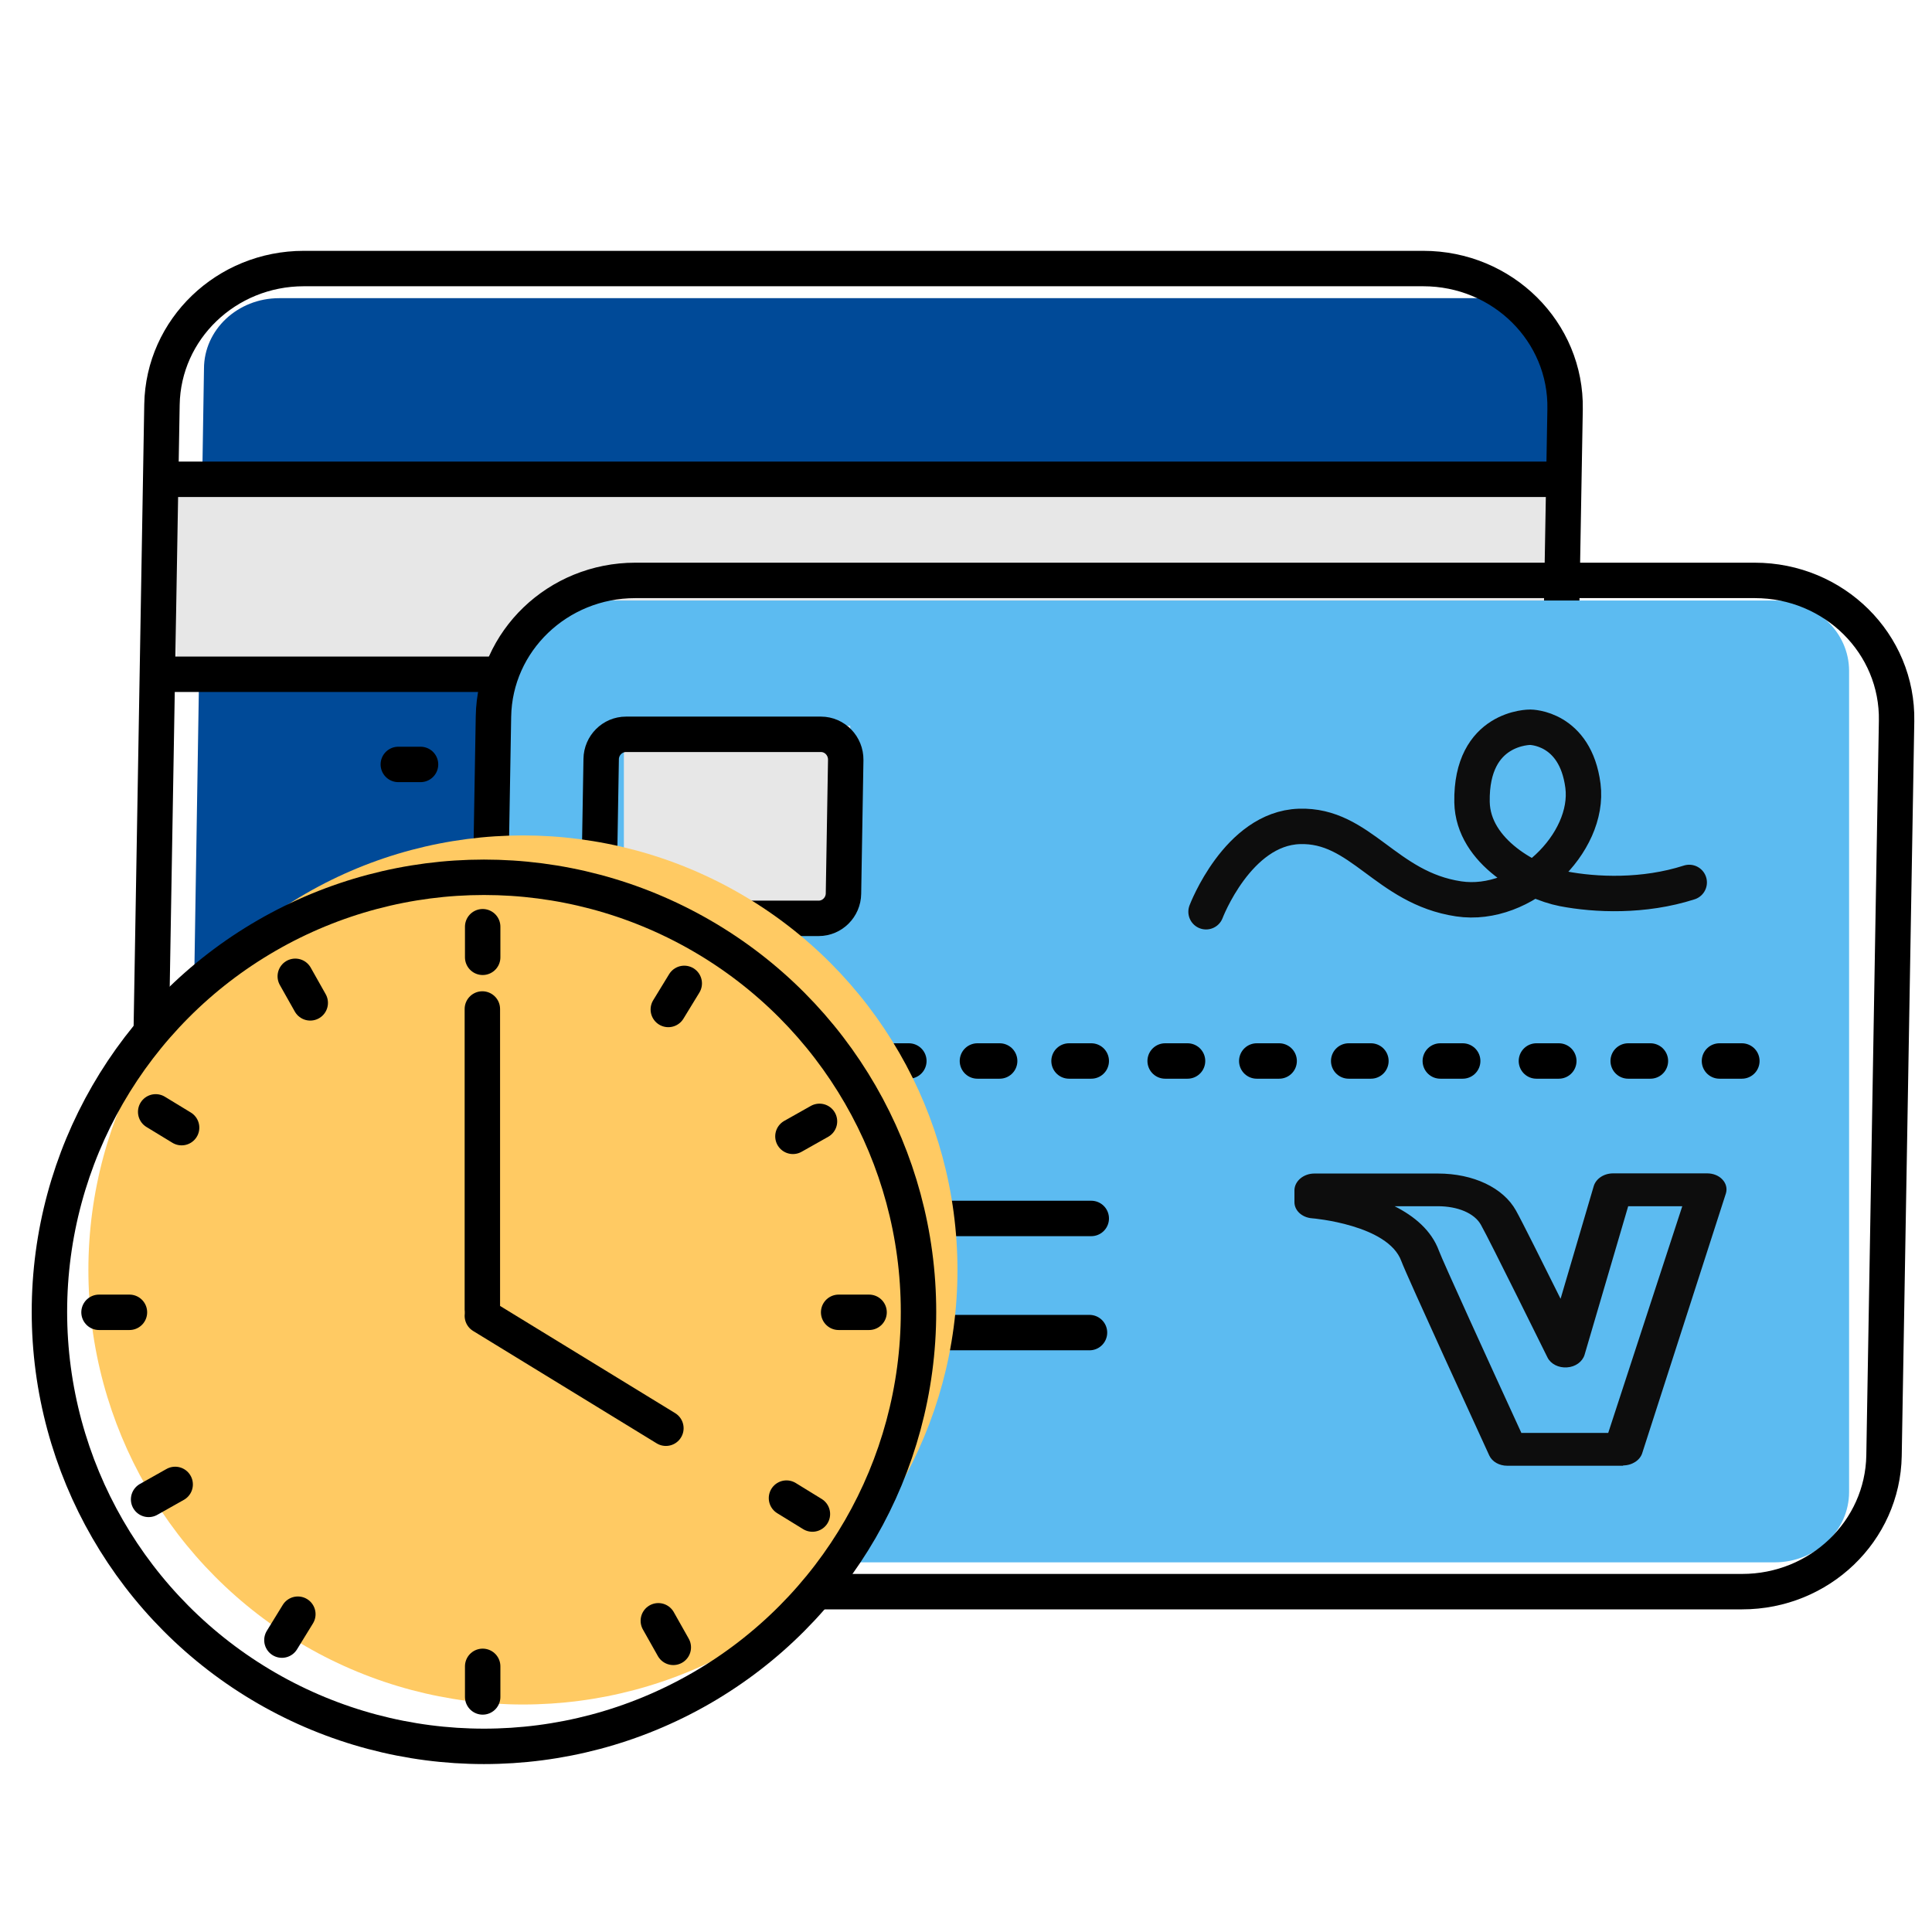
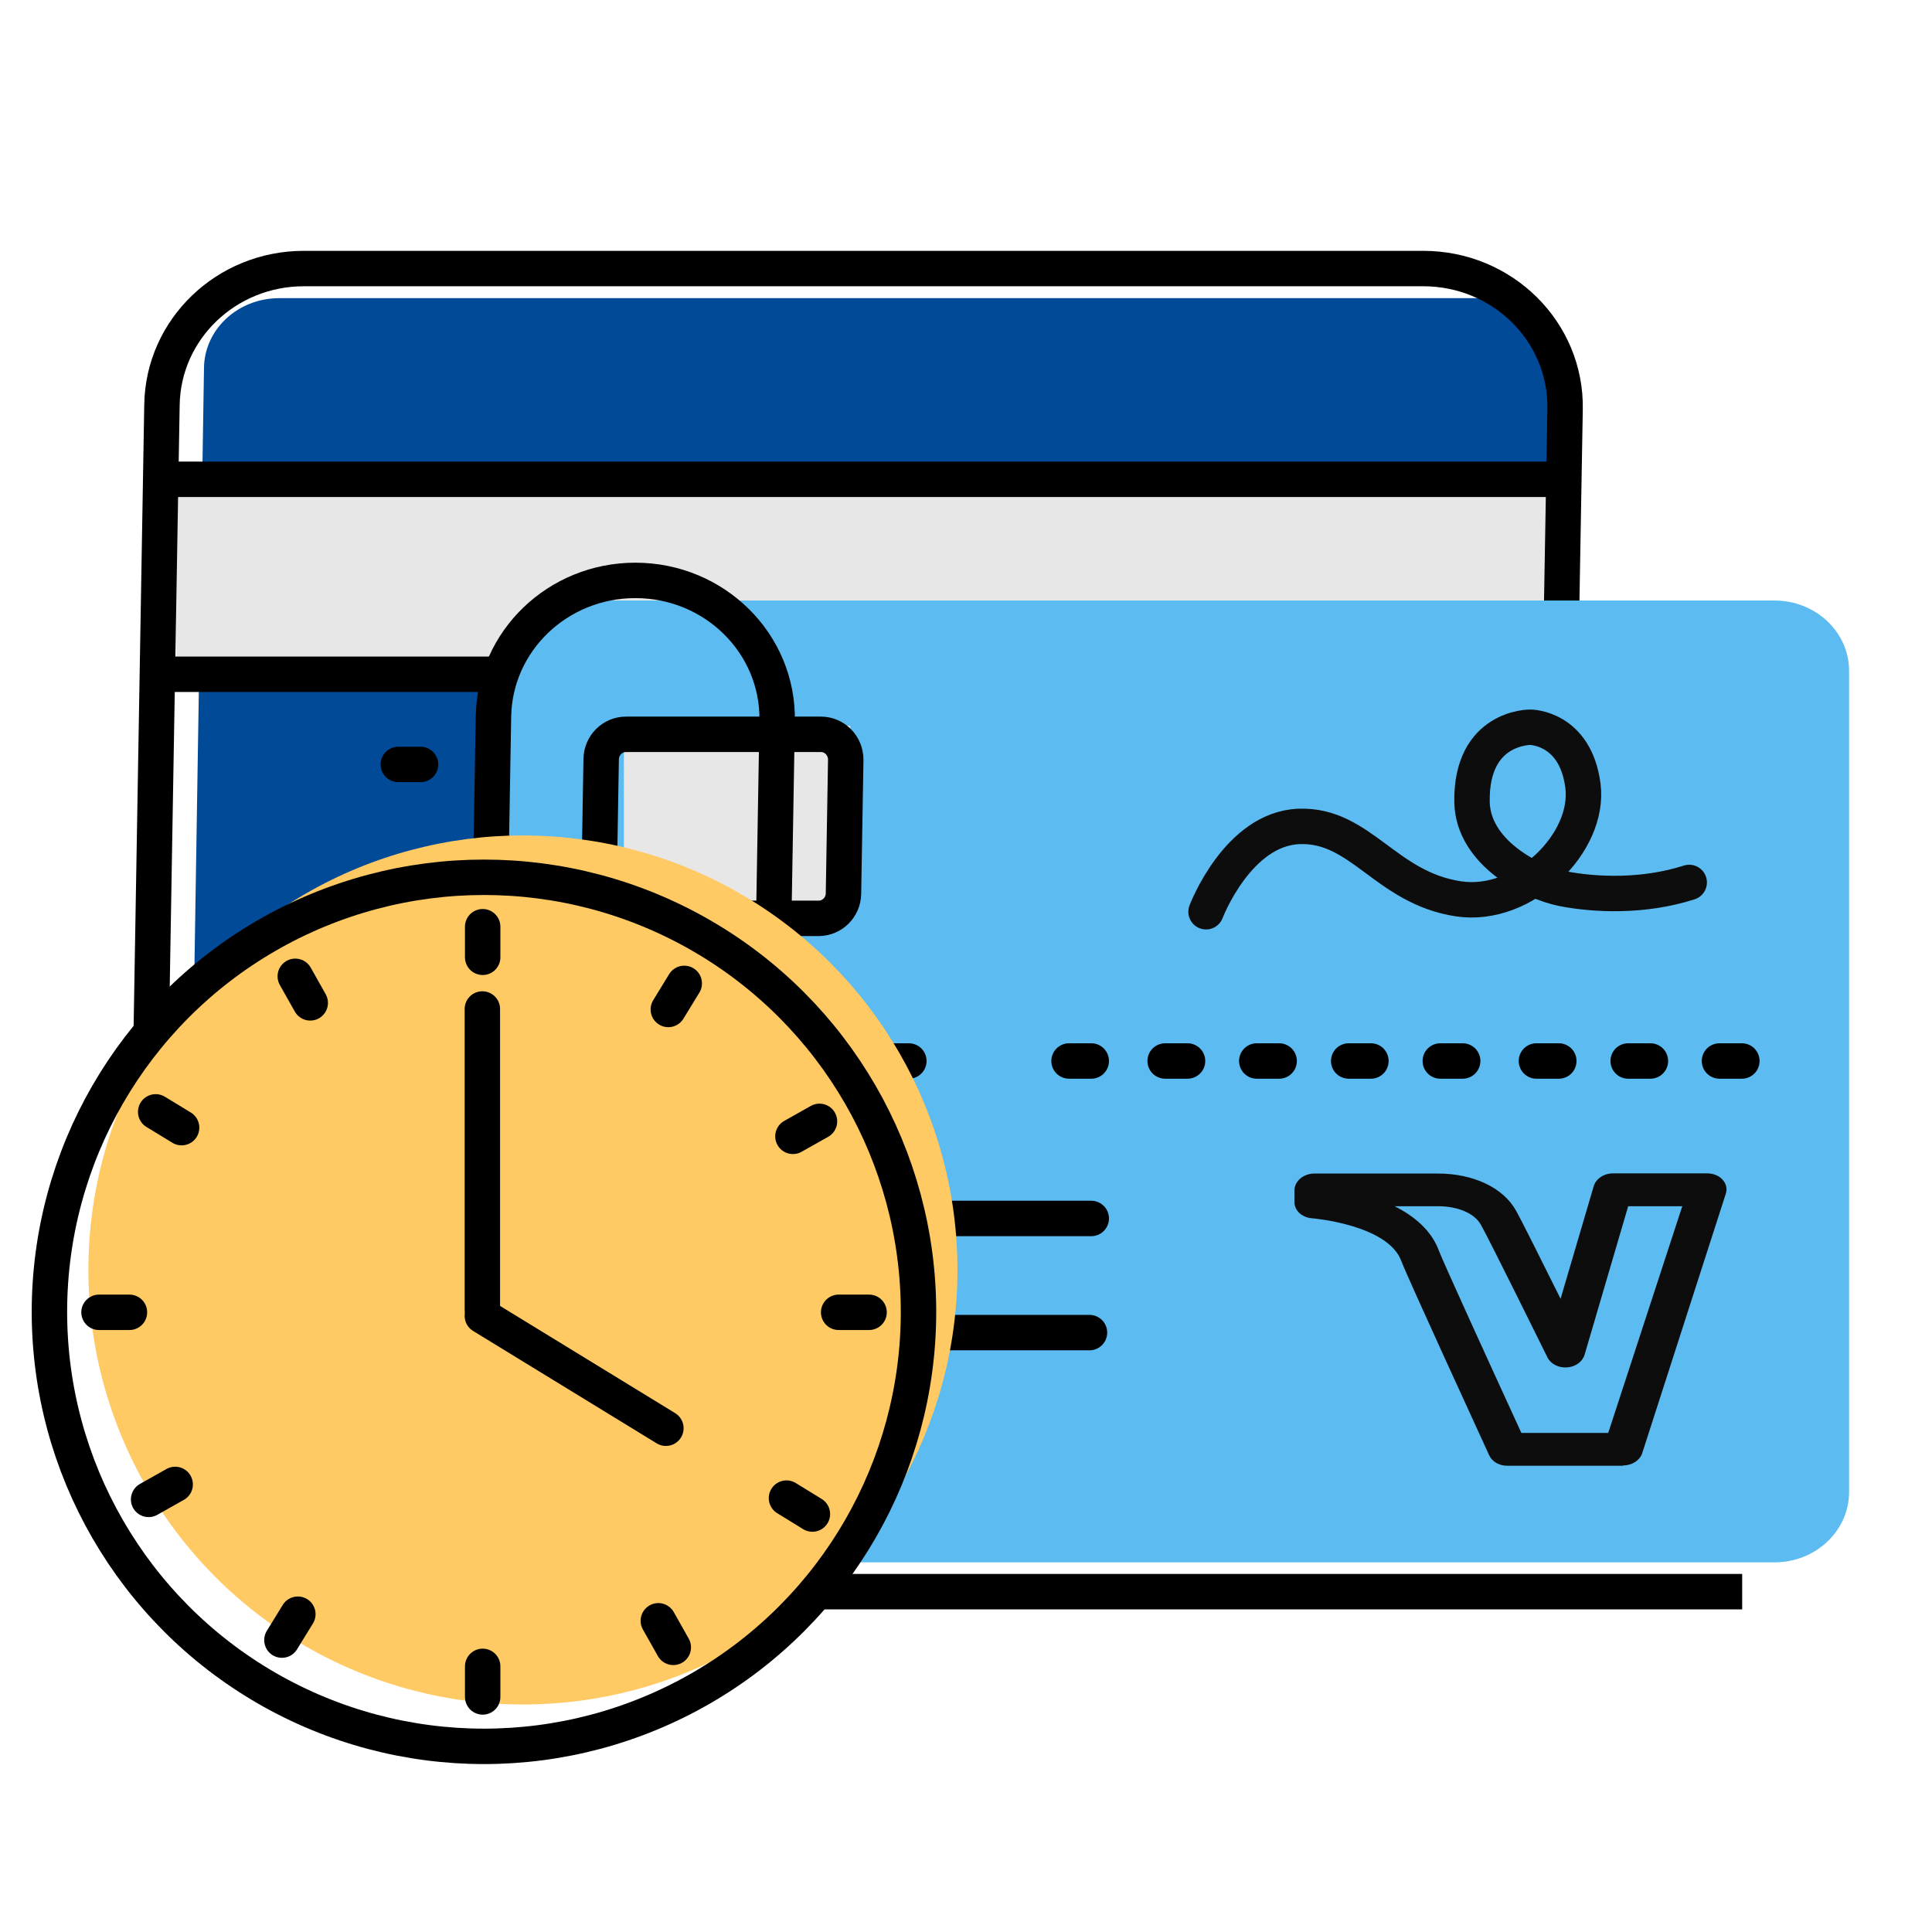
<svg xmlns="http://www.w3.org/2000/svg" id="Layer_3" version="1.1" viewBox="0 0 1200 1200">
  <defs>
    <style>
      .st0 {
        stroke: #0d0d0d;
      }

      .st0, .st1, .st2, .st3 {
        fill: none;
        stroke-width: 22px;
      }

      .st0, .st2, .st3 {
        stroke-linecap: round;
      }

      .st0, .st3 {
        stroke-linejoin: round;
      }

      .st1, .st2 {
        stroke-miterlimit: 10;
      }

      .st1, .st2, .st3 {
        stroke: #000;
      }

      .st4 {
        fill: #ffca63;
      }

      .st5 {
        fill: #0d0d0d;
      }

      .st6 {
        fill: #004a98;
      }

      .st7 {
        fill: #5cbbf1;
      }

      .st8 {
        fill: #e7e7e7;
      }
    </style>
  </defs>
  <g>
    <path class="st6" d="M173.4,185.2h749.2c25.8,0,46.7,19.6,46.7,43.8v511.3c0,24.2-20.9,43.8-46.7,43.8H173.4c-25.8,0-54.7-29.8-54.7-54l8-501.1c0-24.2,20.9-43.8,46.7-43.8Z" />
    <g>
      <line class="st3" x1="247.4" y1="474.8" x2="261.2" y2="474.8" />
      <line class="st3" x1="306.4" y1="474.8" x2="320.3" y2="474.8" />
      <line class="st3" x1="365.5" y1="474.8" x2="379.4" y2="474.8" />
      <line class="st3" x1="424.5" y1="474.8" x2="438.3" y2="474.8" />
      <line class="st3" x1="483.5" y1="474.8" x2="497.4" y2="474.8" />
      <line class="st3" x1="542.7" y1="474.8" x2="556.6" y2="474.8" />
      <line class="st3" x1="601.8" y1="474.8" x2="615.6" y2="474.8" />
      <line class="st3" x1="661" y1="474.8" x2="674.9" y2="474.8" />
      <line class="st3" x1="720" y1="474.8" x2="733.8" y2="474.8" />
      <line class="st3" x1="779.1" y1="474.8" x2="793" y2="474.8" />
    </g>
    <rect class="st8" x="109.5" y="300.2" width="862.6" height="118.8" />
    <path class="st1" d="M354.3,794.9h-173.4c-49.3,0-89-39.3-88.1-87.4l7.8-456.2c.8-46.9,40-84.5,88.1-84.5h695.3c49.3,0,89,39.3,88.1,87.4l-4.6,263.1" />
    <line class="st1" x1="93.9" y1="297.7" x2="979.8" y2="297.7" />
    <line class="st1" x1="97.6" y1="418.8" x2="969.6" y2="418.8" />
  </g>
  <path class="st7" d="M359.1,373h743.1c25.6,0,46.3,19.6,46.3,43.7v510c0,24.1-20.7,43.7-46.3,43.7H359.1c-25.6,0-46.3-19.6-46.3-43.7v-510c0-24.1,20.7-43.7,46.3-43.7Z" />
  <rect class="st8" x="387.5" y="450.8" width="140.6" height="120.4" />
  <path class="st5" d="M1008.2,910.4h-72c-5,0-9.4-2.5-11.2-6.4-5.2-11.4-51.3-111.7-54.6-120.7-8.2-22.6-55-26.6-55.5-26.6-6.3-.5-11-4.9-10.9-10.2v-7.4c.2-5.6,5.7-10.2,12.4-10.2h76.7c22,0,40.6,8.8,48.5,23,3.6,6.4,17,33.3,27.7,54.8l20.6-70c1.4-4.6,6.3-7.9,12-7.9h58.5c3.7,0,7.2,1.4,9.4,3.8,2.3,2.4,3.1,5.6,2.2,8.6l-51.9,161.1c-1.3,4.6-6.3,7.9-12,7.9ZM944.8,890h54.1l46-140.8h-33.6l-27.1,92.3c-1.3,4.3-5.7,7.5-10.9,7.8-5.2.4-10.1-2.1-12.1-6.1-.4-.7-35.6-72.2-41.4-82.5-4-7.1-14.2-11.5-26.8-11.5h-26.8c12.1,6.1,22.9,14.9,27.6,27.8,2.2,6,30.7,68.5,51.1,112.9Z" />
  <g>
    <path class="st1" d="M508.5,570.4h-121.1c-8.6,0-15.5-7.2-15.4-15.9l1.4-83c.1-8.5,7-15.4,15.4-15.4h121.1c8.6,0,15.5,7.2,15.4,15.9l-1.4,83c-.1,8.5-7,15.4-15.4,15.4Z" />
    <path class="st0" d="M749.1,566.3s19.6-51.7,57.9-53c38.3-1.3,53.6,38.2,99,45,40.3,6,81.7-34.8,77.2-70.2-4.7-36.4-32.7-36.4-32.7-36.4,0,0-37-.5-36.2,46.5.6,31.2,36.7,49.9,56.5,53.8,20.2,3.9,50.1,5.2,78.4-3.9" />
  </g>
  <g>
    <line class="st3" x1="377.1" y1="659" x2="390.9" y2="659" />
    <line class="st3" x1="434" y1="659" x2="447.9" y2="659" />
    <line class="st3" x1="493.7" y1="659" x2="507.6" y2="659" />
    <line class="st3" x1="550.7" y1="659" x2="564.5" y2="659" />
-     <line class="st3" x1="607.1" y1="659" x2="620.9" y2="659" />
    <line class="st3" x1="664" y1="659" x2="677.8" y2="659" />
    <line class="st3" x1="723.7" y1="659" x2="737.6" y2="659" />
    <line class="st3" x1="780.6" y1="659" x2="794.5" y2="659" />
    <line class="st3" x1="837.7" y1="659" x2="851.5" y2="659" />
    <line class="st3" x1="894.6" y1="659" x2="908.5" y2="659" />
    <line class="st3" x1="954.3" y1="659" x2="968.2" y2="659" />
    <line class="st3" x1="1011.3" y1="659" x2="1025.1" y2="659" />
    <line class="st3" x1="1068" y1="659" x2="1081.9" y2="659" />
    <line class="st3" x1="380.6" y1="756.8" x2="677.8" y2="756.8" />
    <line class="st3" x1="379.5" y1="827.7" x2="676.7" y2="827.7" />
    <line class="st3" x1="378.3" y1="898.6" x2="525.2" y2="898.6" />
  </g>
-   <path class="st1" d="M1082.1,988.6H386.8c-49.3,0-89-39.3-88.1-87.4l7.8-456.2c.8-46.9,40-84.5,88.1-84.5h695.3c49.3,0,89,39.3,88.1,87.4l-7.8,456.2c-.8,46.9-40,84.5-88.1,84.5Z" />
+   <path class="st1" d="M1082.1,988.6H386.8c-49.3,0-89-39.3-88.1-87.4l7.8-456.2c.8-46.9,40-84.5,88.1-84.5c49.3,0,89,39.3,88.1,87.4l-7.8,456.2c-.8,46.9-40,84.5-88.1,84.5Z" />
  <circle class="st4" cx="324.8" cy="788.8" r="269.9" />
  <g>
    <g>
      <g>
        <g>
          <line class="st2" x1="299.8" y1="575.6" x2="299.8" y2="594.6" />
          <line class="st2" x1="299.8" y1="1035" x2="299.8" y2="1054" />
        </g>
        <g>
          <line class="st2" x1="539.8" y1="815.1" x2="520.9" y2="815.1" />
          <line class="st2" x1="80.4" y1="815.1" x2="61.5" y2="815.1" />
        </g>
      </g>
      <g>
        <g>
          <line class="st2" x1="425" y1="610.8" x2="415.1" y2="627" />
          <line class="st2" x1="185" y1="1002.6" x2="175.1" y2="1018.7" />
        </g>
        <g>
          <line class="st2" x1="504.6" y1="940.4" x2="488.5" y2="930.5" />
          <line class="st2" x1="112.8" y1="700.4" x2="96.7" y2="690.6" />
        </g>
      </g>
      <g>
        <g>
          <line class="st2" x1="509" y1="696.5" x2="492.5" y2="705.8" />
          <line class="st2" x1="108.8" y1="922" x2="92.3" y2="931.3" />
        </g>
        <g>
          <line class="st2" x1="418.2" y1="1023.2" x2="408.9" y2="1006.7" />
          <line class="st2" x1="192.7" y1="622.9" x2="183.4" y2="606.4" />
        </g>
      </g>
    </g>
    <g>
      <line class="st2" x1="299.6" y1="626.7" x2="299.6" y2="813.3" />
      <line class="st2" x1="413.6" y1="887.1" x2="299.6" y2="817.3" />
    </g>
    <circle class="st2" cx="300.6" cy="814.8" r="269.9" />
  </g>
</svg>